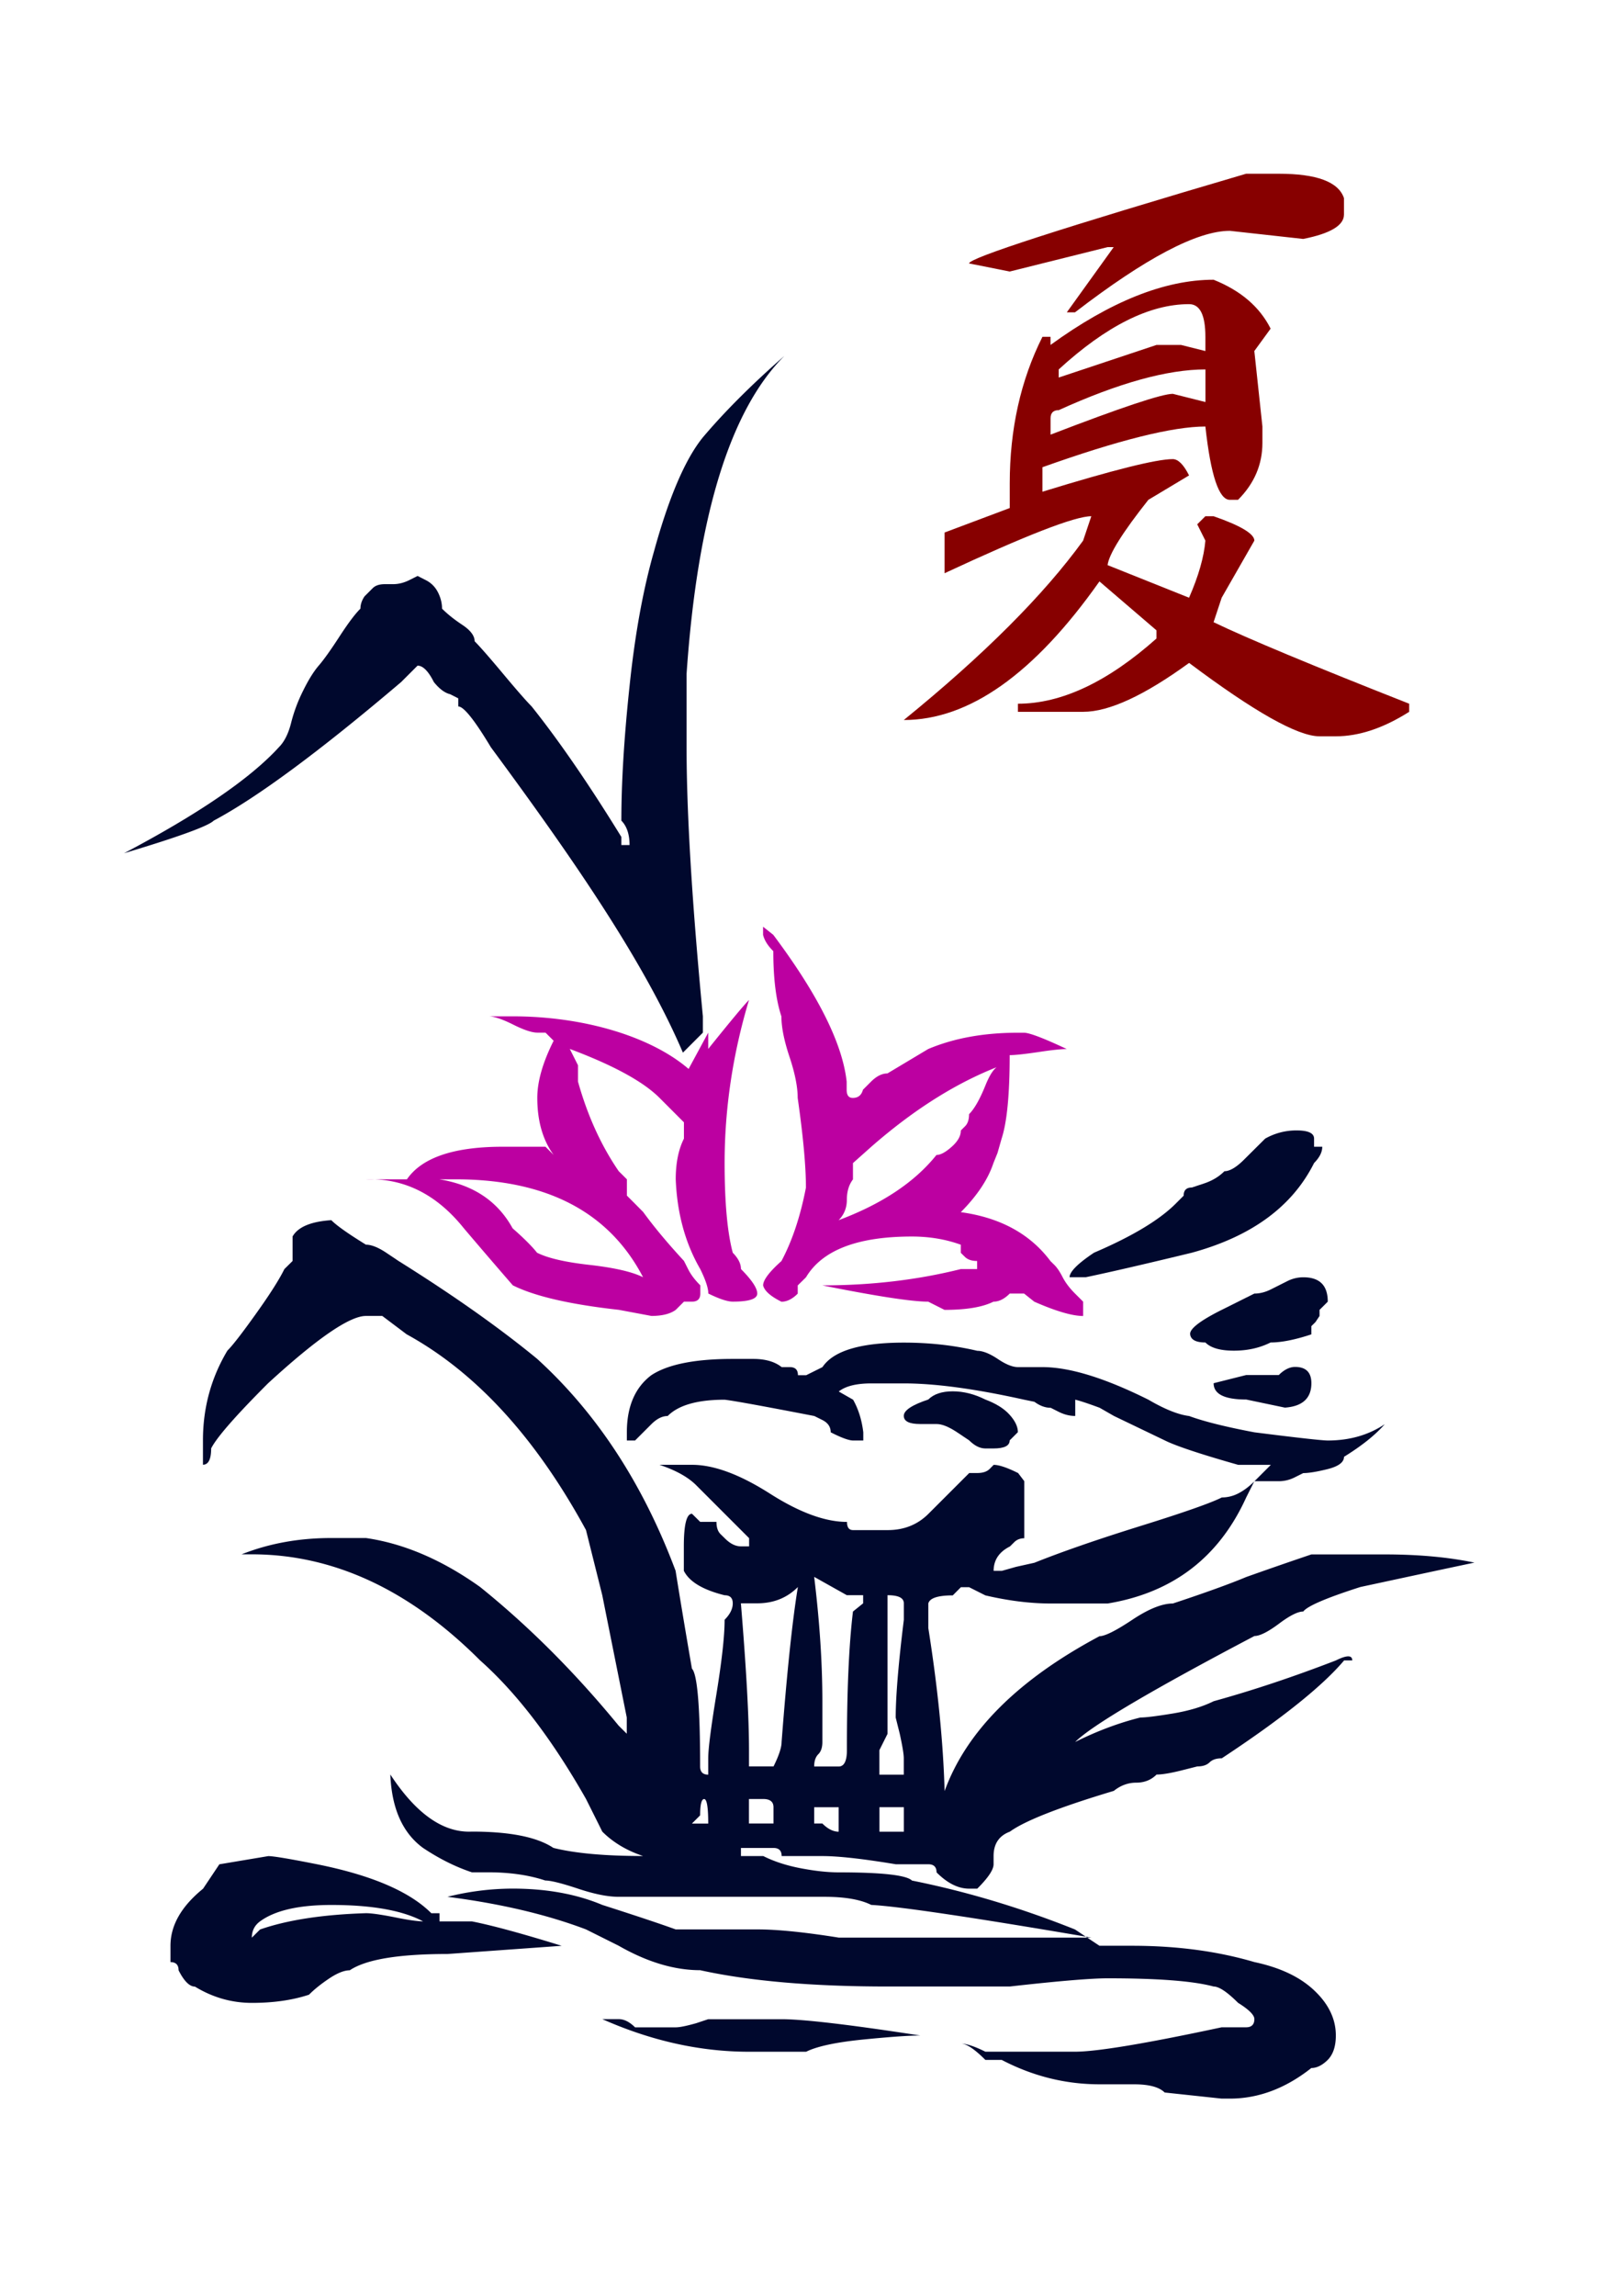
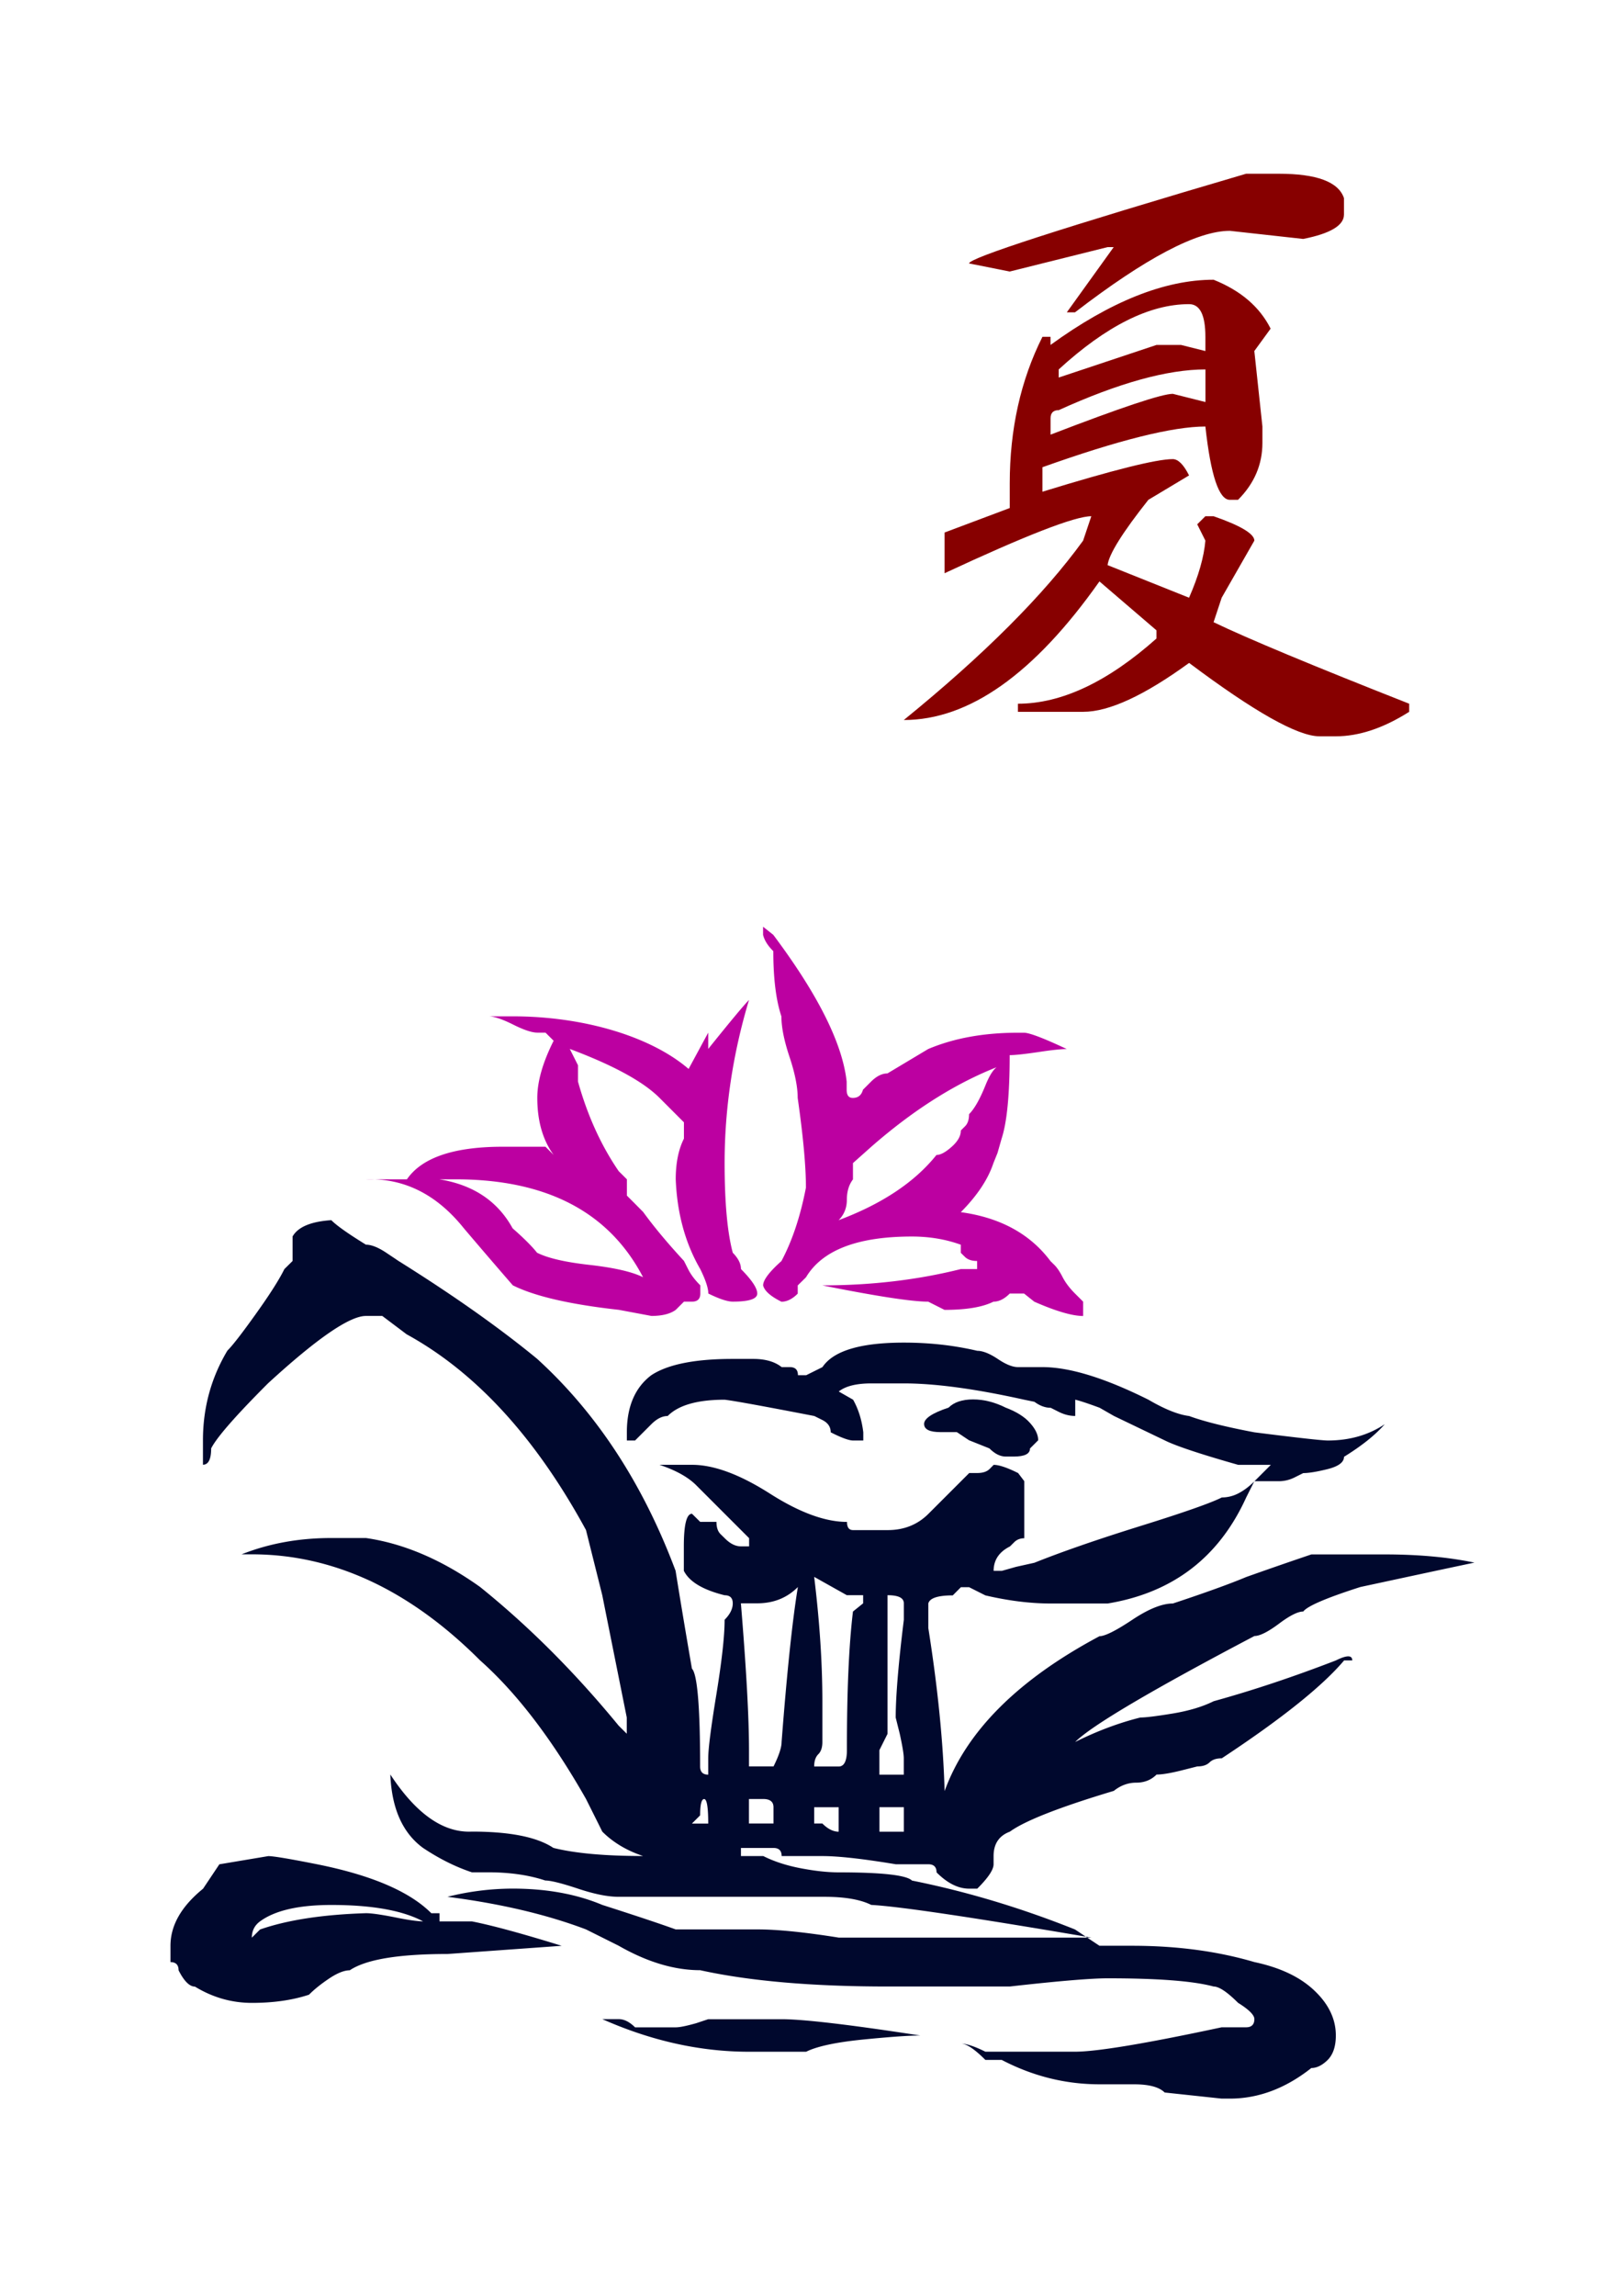
<svg xmlns="http://www.w3.org/2000/svg" viewBox="0 0 139.764 200">
  <path d="M61.711 89.94v1.419c1.9-2.367 3.082-3.787 3.553-4.267-1.42 4.735-2.125 9.474-2.125 14.205 0 3.436.238 6.037.71 7.812.468.476.714.948.714 1.42.94.947 1.42 1.661 1.42 2.133s-.714.706-2.13.706c-.472 0-1.186-.238-2.134-.706 0-.472-.238-1.186-.705-2.133-1.303-2.247-2.017-4.848-2.134-7.813 0-1.42.238-2.597.714-3.545v-1.42l-2.13-2.133c-1.423-1.42-4.025-2.84-7.816-4.259l.714 1.42v1.42c.827 2.956 2.008 5.561 3.553 7.812l.355.35.355.355v1.42l.714.714.706.714c.947 1.302 2.133 2.722 3.553 4.259l.355.706c.238.475.589.947 1.069 1.42v.713c0 .472-.246.706-.714.706h-.71l-.714.714c-.472.35-1.186.532-2.125.532l-2.84-.532c-4.267-.472-7.34-1.186-9.236-2.134a614.845 614.845 0 01-4.263-4.965c-2.367-2.956-5.207-4.376-8.518-4.267h3.554c1.298-1.891 4.085-2.839 8.344-2.839h3.731l.71.714c-.948-1.303-1.424-2.956-1.424-4.973 0-1.42.472-3.077 1.424-4.973l-.71-.706h-.714c-.468 0-1.186-.238-2.13-.714-.947-.471-1.657-.705-2.125-.705h2.125c6.155 0 12.007 1.742 15.314 4.581m-3.968 18.141c-2.957-5.678-8.405-8.526-16.33-8.526h-1.424c2.956.476 5.085 1.896 6.388 4.267.944.827 1.662 1.537 2.13 2.126.947.476 2.484.83 4.622 1.065 2.13.246 3.666.597 4.614 1.068zm37.641 1.424l.706.706v1.246c-.948 0-2.368-.415-4.26-1.246l-.886-.706h-1.251c-.468.472-.944.706-1.42.706-.947.476-2.37.714-4.262.714l-.706-.355-.714-.36c-1.424 0-4.501-.471-9.232-1.419 4.259 0 8.284-.472 12.071-1.42h1.42v-.705c-.468 0-.823-.117-1.065-.36l-.355-.35v-.706c-1.303-.472-2.722-.714-4.263-.714-4.735 0-7.812 1.182-9.228 3.553l-.718.706v.714c-.467.472-.943.706-1.42.706-.947-.472-1.48-.944-1.596-1.42 0-.472.536-1.177 1.597-2.125.948-1.779 1.653-3.908 2.133-6.393 0-1.891-.246-4.497-.718-7.812 0-.948-.234-2.133-.705-3.553-.476-1.42-.714-2.598-.714-3.545-.472-1.428-.706-3.316-.706-5.687-.48-.472-.774-.94-.891-1.42v-.706l.89.706c3.905 5.211 6.03 9.474 6.393 12.785v.706c0 .476.174.714.533.714.468 0 .758-.238.887-.714l.706-.706c.472-.471.948-.713 1.424-.713l3.553-2.126c2.246-.948 4.852-1.42 7.812-1.42h.536c.468 0 1.71.472 3.727 1.42-.472 0-1.303.085-2.484.266-1.186.174-2.009.266-2.489.266 0 3.437-.238 5.86-.706 7.28l-.355 1.242-.358.888c-.472 1.42-1.424 2.84-2.84 4.267 3.436.472 6.038 1.891 7.812 4.259l.355.35c.238.243.472.594.714 1.07.242.46.597.935 1.073 1.411m-19.351-9.946c-.359.476-.532 1.065-.532 1.779 0 .706-.246 1.303-.718 1.775 3.787-1.42 6.63-3.312 8.526-5.68.355 0 .79-.237 1.327-.713.532-.472.798-.944.798-1.42l.355-.355c.242-.233.36-.588.36-1.064.471-.472.939-1.303 1.419-2.489.472-1.177.944-1.77 1.423-1.77-3.787 1.42-7.578 3.787-11.365 7.098l-1.593 1.42z" fill="#bc00a1" />
  <path d="M38.283 167.348h2.839c1.775.35 4.38 1.06 7.816 2.125l-9.945.714c-4.264 0-7.103.472-8.518 1.42-.476 0-1.07.234-1.78.705-.705.472-1.302.948-1.77 1.42-1.423.472-3.085.714-4.973.714-1.77 0-3.436-.48-4.968-1.42-.472 0-.948-.48-1.424-1.42 0-.471-.234-.713-.706-.713v-1.42c0-1.775.94-3.428 2.84-4.973l1.42-2.125 4.262-.714c.468 0 1.892.242 4.267.714 4.731.948 8.046 2.367 9.938 4.259h.714v.714zm75.984-31.963h6.393c2.952 0 5.562.242 7.812.714-2.25.472-5.562 1.185-9.938 2.125-2.964.948-4.622 1.662-4.973 2.134-.475 0-1.181.355-2.129 1.069-.948.705-1.658 1.064-2.125 1.064-8.994 4.731-14.205 7.812-15.625 9.232 1.892-.948 3.783-1.657 5.679-2.133.468 0 1.42-.117 2.84-.351 1.419-.238 2.605-.597 3.552-1.069 3.428-.948 6.978-2.134 10.652-3.553.948-.472 1.424-.472 1.424 0h-.71c-1.9 2.25-5.453 5.09-10.66 8.526-.472 0-.823.117-1.06.35-.243.239-.593.356-1.07.356l-1.42.359c-.947.234-1.66.35-2.133.35-.467.472-1.064.706-1.77.706-.714 0-1.363.242-1.952.714-4.735 1.42-7.756 2.606-9.059 3.553-.943.351-1.42 1.061-1.42 2.126v.714c0 .472-.471 1.181-1.423 2.125h-.706c-.948 0-1.9-.472-2.84-1.42 0-.471-.241-.705-.713-.705h-2.84c-2.839-.472-4.972-.714-6.392-.714h-3.553c0-.472-.238-.706-.706-.706h-2.84v.706h1.949c.943.476 2.04.83 3.279 1.065 1.25.238 2.339.354 3.283.354 3.787 0 5.916.242 6.392.714 4.731.948 9.47 2.368 14.205 4.26l1.069.713 1.06.706h2.844c3.908 0 7.453.476 10.655 1.42 2.247.476 3.99 1.302 5.231 2.484 1.25 1.182 1.868 2.489 1.868 3.908 0 .948-.238 1.654-.706 2.13-.48.472-.956.706-1.428.706-2.246 1.778-4.618 2.665-7.102 2.665h-.714l-4.965-.532c-.476-.476-1.363-.714-2.666-.714H95.8c-2.956 0-5.8-.706-8.518-2.125h-1.423c-.944-.948-1.662-1.42-2.13-1.42.468 0 1.186.234 2.13.706h7.812c1.892 0 6.146-.706 12.777-2.126h2.138c.467 0 .713-.242.713-.713 0-.355-.475-.831-1.423-1.42-.948-.948-1.662-1.42-2.13-1.42-1.774-.48-4.856-.714-9.232-.714-1.423 0-4.263.234-8.526.714H77.336c-6.63 0-12.072-.48-16.33-1.42-2.255 0-4.623-.713-7.103-2.133l-2.843-1.42c-3.437-1.302-7.458-2.246-12.072-2.839a23.408 23.408 0 015.68-.714c2.955 0 5.565.476 7.811 1.42 2.957.948 5.094 1.661 6.393 2.133h7.106c1.77 0 4.142.242 7.099.714h22.017c-10.414-1.778-16.806-2.722-19.178-2.847-.944-.472-2.303-.706-4.077-.706H53.903c-.952 0-2.13-.238-3.553-.714-1.42-.472-2.368-.706-2.84-.706-1.42-.472-3.08-.714-4.968-.714h-1.424c-1.42-.471-2.84-1.177-4.259-2.125-1.779-1.303-2.73-3.436-2.847-6.393 2.254 3.437 4.622 5.09 7.106 4.973 3.311 0 5.679.472 7.102 1.42 1.892.472 4.493.706 7.813.706-1.42-.472-2.606-1.178-3.554-2.126-.467-.947-.947-1.9-1.42-2.847-2.956-5.203-6.033-9.232-9.231-12.071-6.15-6.15-12.781-9.232-19.888-9.232h-.887c2.372-.94 4.973-1.42 7.816-1.42h3.017c3.311.48 6.63 1.9 9.942 4.26 4.267 3.435 8.284 7.46 12.075 12.078l.71.706v-1.411c-.948-4.731-1.662-8.284-2.134-10.652l-1.42-5.679c-4.38-8.046-9.586-13.732-15.624-17.044l-2.125-1.6h-1.424c-1.42 0-4.259 1.951-8.522 5.86-2.84 2.839-4.493 4.734-4.965 5.678 0 .948-.242 1.42-.714 1.42v-2.126c0-2.847.714-5.445 2.13-7.812.472-.472 1.295-1.537 2.48-3.198 1.186-1.658 2.017-2.957 2.485-3.904l.714-.706v-2.134c.471-.827 1.597-1.302 3.375-1.42.468.476 1.472 1.182 3.017 2.134.472 0 1.069.234 1.775.706l1.064.714c4.731 2.956 8.756 5.795 12.072 8.518 5.21 4.739 9.232 10.893 12.07 18.464.36 2.25.832 5.09 1.425 8.526.467.472.713 3.31.713 8.518 0 .476.234.714.706.714v-1.42c0-.831.238-2.69.714-5.594.472-2.9.714-5.058.714-6.477.472-.476.71-.948.71-1.428 0-.472-.238-.706-.71-.706-1.9-.472-3.081-1.182-3.553-2.133v-2.126c0-1.891.238-2.84.71-2.84l.714.707h1.419c0 .48.117.83.355 1.068l.359.351c.472.48.94.714 1.424.714h.706v-.714l-2.126-2.125-2.484-2.485c-.714-.714-1.779-1.302-3.199-1.778h2.84c1.895 0 4.138.83 6.751 2.488 2.598 1.662 4.848 2.485 6.748 2.485 0 .48.173.713.532.713h3.013c1.42 0 2.605-.471 3.553-1.42l3.553-3.552h.706c.472 0 .83-.117 1.069-.351l.355-.36c.472 0 1.181.243 2.13.715l.536.705v4.973c-.355 0-.654.117-.888.355l-.363.36c-.943.471-1.42 1.185-1.42 2.125h.715l1.242-.351 1.597-.355c2.367-.948 5.445-2.017 9.232-3.198 3.787-1.178 6.146-2.009 7.098-2.489a3.12 3.12 0 001.428-.35c.472-.239.944-.59 1.424-1.07l.705-.705.714-.714h-2.84c-3.314-.94-5.448-1.654-6.392-2.126l-4.44-2.133-1.246-.714c-.948-.351-1.658-.589-2.126-.706v1.42c-.476 0-.948-.117-1.424-.351l-.713-.36c-.468 0-.948-.173-1.42-.523l-.887-.182c-4.263-.948-7.76-1.42-10.483-1.42h-2.839c-1.299 0-2.25.234-2.84.706l1.251.714c.468.83.758 1.775.887 2.84v.713h-.887c-.359 0-1.012-.234-1.952-.714 0-.471-.242-.822-.714-1.064l-.714-.355c-4.259-.823-6.864-1.303-7.808-1.42-2.375 0-4.029.472-4.969 1.42-.48 0-.948.242-1.423.714l-1.42 1.42h-.714v-.715c0-2.242.714-3.904 2.13-4.972 1.423-.94 3.783-1.42 7.102-1.42h1.77c1.07 0 1.896.242 2.485.714h.714c.472 0 .706.234.706.706h.717l1.42-.706c.948-1.42 3.311-2.134 7.098-2.134 2.255 0 4.38.242 6.393.714.472 0 1.069.234 1.779.706.71.48 1.294.714 1.77.714h2.134c2.363 0 5.436.948 9.232 2.84 1.42.83 2.597 1.302 3.545 1.419 1.302.48 3.198.948 5.686 1.42 3.784.48 5.913.713 6.393.713 1.892 0 3.545-.472 4.965-1.42-.827.948-2.017 1.892-3.55 2.84 0 .472-.475.83-1.419 1.069-.956.238-1.662.35-2.134.35l-.713.356c-.468.242-.948.35-1.42.35h-2.126l-.713 1.42c-2.372 5.215-6.393 8.292-12.072 9.232H91.54c-1.77 0-3.67-.238-5.678-.706l-1.42-.714h-.714l-.71.714c-1.306 0-2.012.238-2.13.706v2.134c.824 5.21 1.3 9.945 1.42 14.204 1.892-5.21 6.393-9.703 13.496-13.49.467 0 1.42-.472 2.843-1.42 1.424-.948 2.601-1.428 3.55-1.428 2.838-.94 4.968-1.71 6.392-2.307a377.215 377.215 0 015.678-1.968zm-91.609 32.668c2.364-.826 5.449-1.302 9.232-1.42.472 0 1.303.118 2.489.352 1.177.242 2.008.359 2.484.359-1.779-.948-4.44-1.428-7.99-1.428-2.839 0-4.912.476-6.215 1.428-.476.35-.714.826-.714 1.42zm39.053 7.813h6.393c1.891 0 5.92.471 12.075 1.42-.952 0-2.605.116-4.969.35-2.367.238-4.025.593-4.969 1.065H65.27c-4.26 0-8.519-.948-12.786-2.84h1.428c.472 0 .94.235 1.424.714h3.541c.359 0 .948-.125 1.779-.358zm0-14.91c-.472-.473-1.185-.771-2.125-.892.94.12 1.653.42 2.125.891zm-.706-2.844l-.713.714h1.419c0-1.42-.117-2.134-.355-2.134-.23 0-.35.476-.35 1.42zm7.099-6.389c.472-6.154.948-10.651 1.42-13.499-.944.948-2.122 1.42-3.546 1.42h-1.42c.469 5.687.706 9.946.706 12.785v1.42h2.138c.468-.94.702-1.654.702-2.126zm-.706 7.099v-1.42c0-.472-.298-.714-.891-.714H65.26v2.134h1.602zm6.925-18.464l.887-.714v-.706h-1.42l-2.847-1.597c.476 3.904.714 7.522.714 10.833v3.553c0 .472-.117.827-.355 1.06-.242.243-.359.598-.359 1.07h2.134c.472 0 .718-.472.718-1.42-.004-5.09.169-9.119.528-12.08zm-1.246 18.464v-1.42h-2.134v1.42h.714c.472.475.948.713 1.42.713zm5.678-17.75v-1.428c0-.472-.467-.706-1.42-.706v12.075l-.71 1.42v2.134h2.126v-1.42c0-.36-.117-1.069-.35-2.134l-.355-1.42c.004-1.89.242-4.734.71-8.521zm-2.125 18.463h2.125v-2.133H76.63v1.42z" fill="#00082d" />
-   <path d="M84.442 125.447l-1.069-.714c-.714-.472-1.298-.705-1.77-.705h-1.424c-.952 0-1.428-.238-1.428-.714 0-.472.714-.948 2.134-1.42.472-.472 1.186-.714 2.13-.714.943 0 1.895.242 2.839.714.943.355 1.657.803 2.125 1.335.48.532.714 1.036.714 1.508l-.714.714c0 .472-.468.706-1.42.706h-.71c-.467-.004-.935-.238-1.407-.71z" fill="#00082d" />
+   <path d="M84.442 125.447l-1.069-.714h-1.424c-.952 0-1.428-.238-1.428-.714 0-.472.714-.948 2.134-1.42.472-.472 1.186-.714 2.13-.714.943 0 1.895.242 2.839.714.943.355 1.657.803 2.125 1.335.48.532.714 1.036.714 1.508l-.714.714c0 .472-.468.706-1.42.706h-.71c-.467-.004-.935-.238-1.407-.71z" fill="#00082d" />
  <path d="M105.745 24.364c2.368.948 4.021 2.368 4.97 4.26l-1.42 1.951.705 6.574v1.42c0 1.892-.706 3.545-2.125 4.965h-.714c-.948 0-1.662-2.126-2.13-6.385-2.839 0-7.578 1.182-14.2 3.546v2.133c6.146-1.891 9.937-2.84 11.357-2.84.468 0 .948.473 1.42 1.42l-3.545 2.126c-2.255 2.847-3.437 4.739-3.554 5.687l7.099 2.839c.83-1.892 1.302-3.553 1.423-4.973l-.71-1.42.71-.705h.714c2.368.822 3.553 1.536 3.553 2.125l-2.847 4.973-.706 2.133c2.957 1.42 8.64 3.788 17.044 7.099v.706c-2.25 1.427-4.384 2.133-6.392 2.133h-1.42c-1.9 0-5.679-2.133-11.365-6.392-3.904 2.839-6.978 4.259-9.232 4.259h-5.683v-.706c3.787 0 7.816-1.892 12.071-5.679V54.9L95.8 50.64c-5.678 8.05-11.357 12.071-17.048 12.071 6.986-5.678 12.189-10.885 15.625-15.624l.714-2.125c-1.42 0-5.679 1.653-12.785 4.964v-3.545l5.678-2.133v-2.134c0-4.73.948-8.99 2.848-12.777h.705v.706c5.215-3.787 9.95-5.679 14.21-5.679zm5.679-9.232c3.307 0 5.207.706 5.683 2.126v1.428c0 .947-1.182 1.657-3.554 2.125l-6.392-.706c-2.84 0-7.34 2.368-13.491 7.099h-.714l4.086-5.68h-.533l-8.526 2.126-3.545-.705c0-.472 8.046-3.078 24.143-7.813zM91.54 36.436v1.42c6.155-2.368 9.704-3.554 10.656-3.554l2.84.714v-2.84c-3.312 0-7.579 1.182-12.782 3.546-.48 0-.714.242-.714.714zm.714-3.554l8.518-2.839h2.134l2.125.532v-1.238c0-1.9-.472-2.847-1.423-2.847-3.437 0-7.216 1.895-11.358 5.686v.706z" fill="#870000" />
-   <path d="M114.977 114.086v.532l-.355.533-.359.354v.714c-1.423.472-2.605.706-3.549.706-.948.476-2.012.714-3.198.714s-2.017-.238-2.485-.714c-.826 0-1.27-.238-1.327-.706-.064-.472.855-1.185 2.747-2.133l2.847-1.42c.468 0 .94-.117 1.42-.355.472-.234.94-.472 1.424-.714a3.09 3.09 0 011.42-.35c1.423 0 2.133.705 2.133 2.125zM112.844 119.055c.947 0 1.423.472 1.423 1.42 0 1.302-.77 2.016-2.307 2.125l-3.371-.706c-1.892 0-2.84-.472-2.84-1.42l2.84-.714h2.839c.468-.467.948-.705 1.416-.705zM59.505 91.682c-3.436-8.05-9.748-17.133-16.733-26.599-1.42-2.367-2.368-3.553-2.84-3.553v-.706l-.706-.359c-.475-.113-.947-.472-1.423-1.06-.476-.948-.948-1.428-1.42-1.428l-1.428 1.427c-7.102 6.034-12.543 10.055-16.334 12.072-.468.471-3.081 1.42-7.812 2.839 6.51-3.436 11.006-6.51 13.49-9.232.473-.472.832-1.182 1.07-2.134.237-.94.588-1.891 1.068-2.839.468-.948.92-1.653 1.331-2.133.412-.472 1.005-1.295 1.775-2.48.766-1.183 1.387-2.017 1.863-2.485 0-.36.117-.714.355-1.069l.714-.714c.238-.238.589-.35 1.06-.35h.715c.471 0 .947-.118 1.423-.356l.714-.359.706.36c.472.237.827.592 1.069 1.068.238.472.355.948.355 1.42.467.472 1.064.948 1.778 1.42.706.471 1.061.947 1.061 1.42.468.471 1.299 1.419 2.484 2.838 1.186 1.42 2.017 2.368 2.485 2.84 2.367 2.964 4.973 6.747 7.816 11.365v.706h.714c0-.94-.246-1.654-.714-2.125 0-3.316.234-7.224.714-11.717.468-4.497 1.178-8.4 2.125-11.716 1.3-4.731 2.723-8.05 4.26-9.946 1.899-2.246 4.266-4.614 7.106-7.098-4.74 4.735-7.578 13.967-8.522 27.695v6.389c0 5.679.468 13.49 1.42 23.437v1.42m31.954 21.302c0-.471.706-1.185 2.126-2.133 3.315-1.42 5.682-2.84 7.106-4.26l.706-.705c0-.48.238-.714.714-.714l1.068-.355c.706-.234 1.303-.593 1.771-1.064.472 0 1.069-.355 1.77-1.07l1.78-1.77a5.467 5.467 0 012.754-.714c1.004 0 1.508.242 1.508.714v.706h.714c0 .476-.246.948-.714 1.42-1.9 3.795-5.449 6.392-10.655 7.812-3.909.948-6.986 1.662-9.232 2.133h-1.416" fill="#00082d" />
</svg>